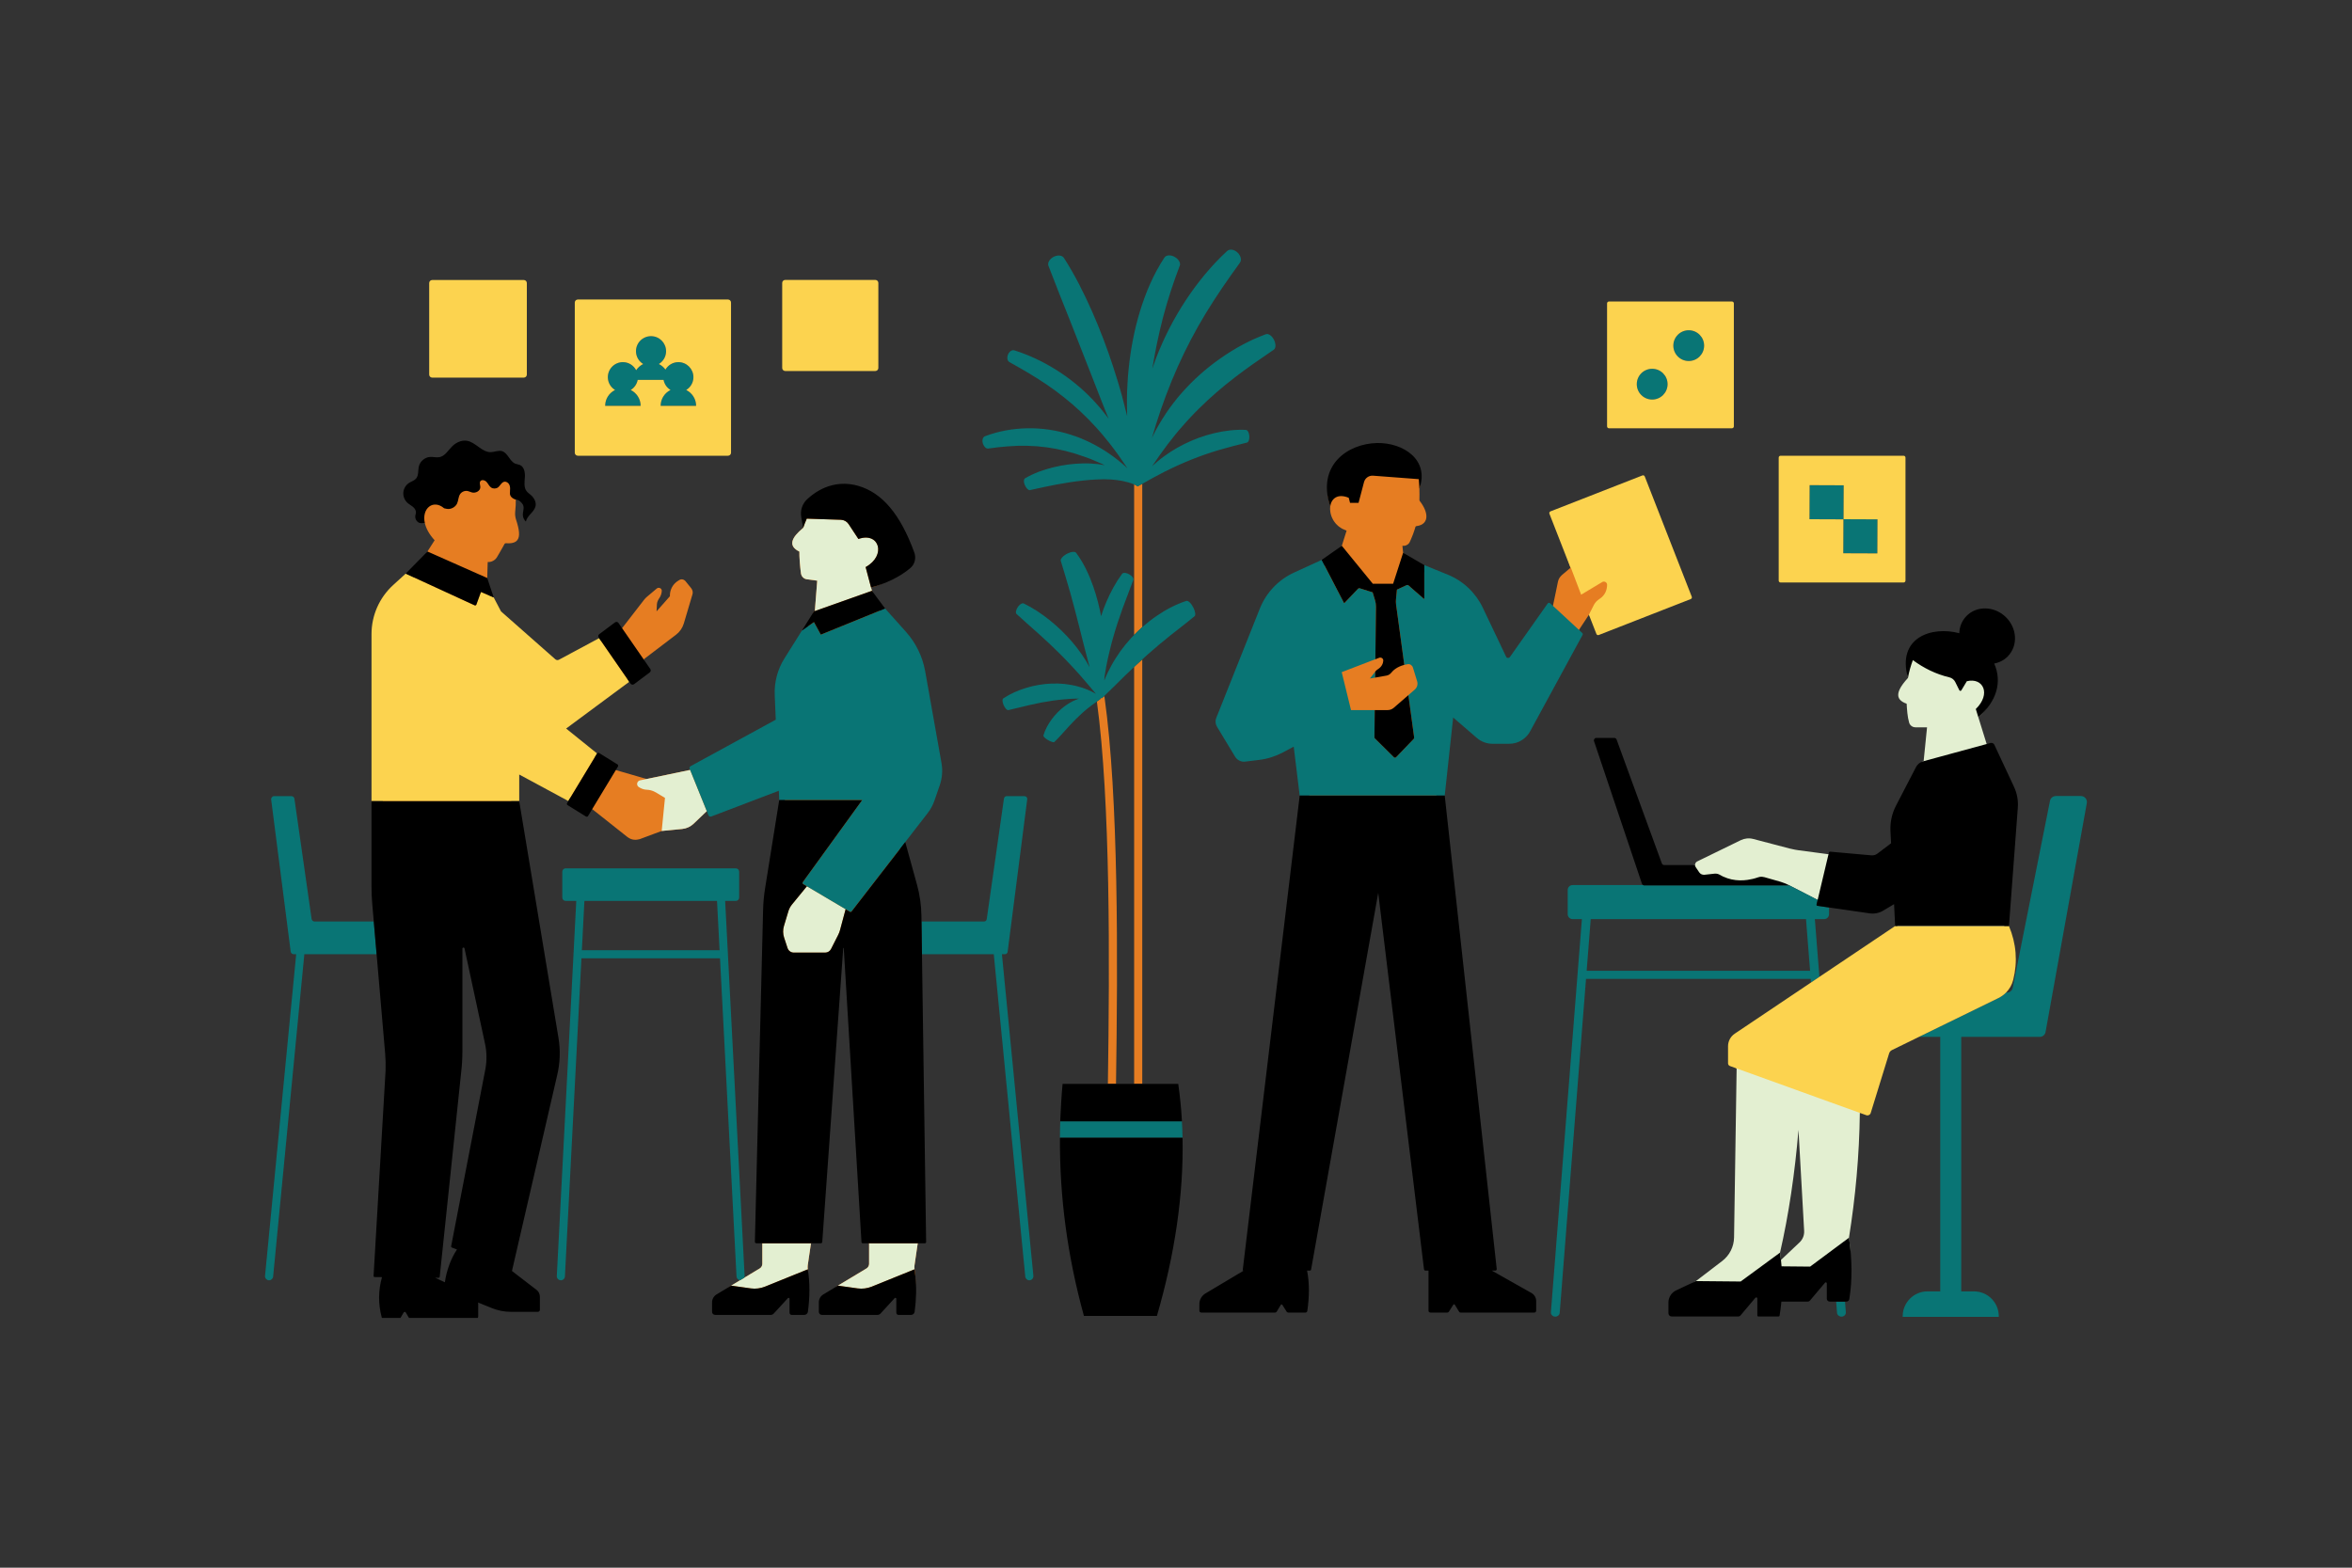
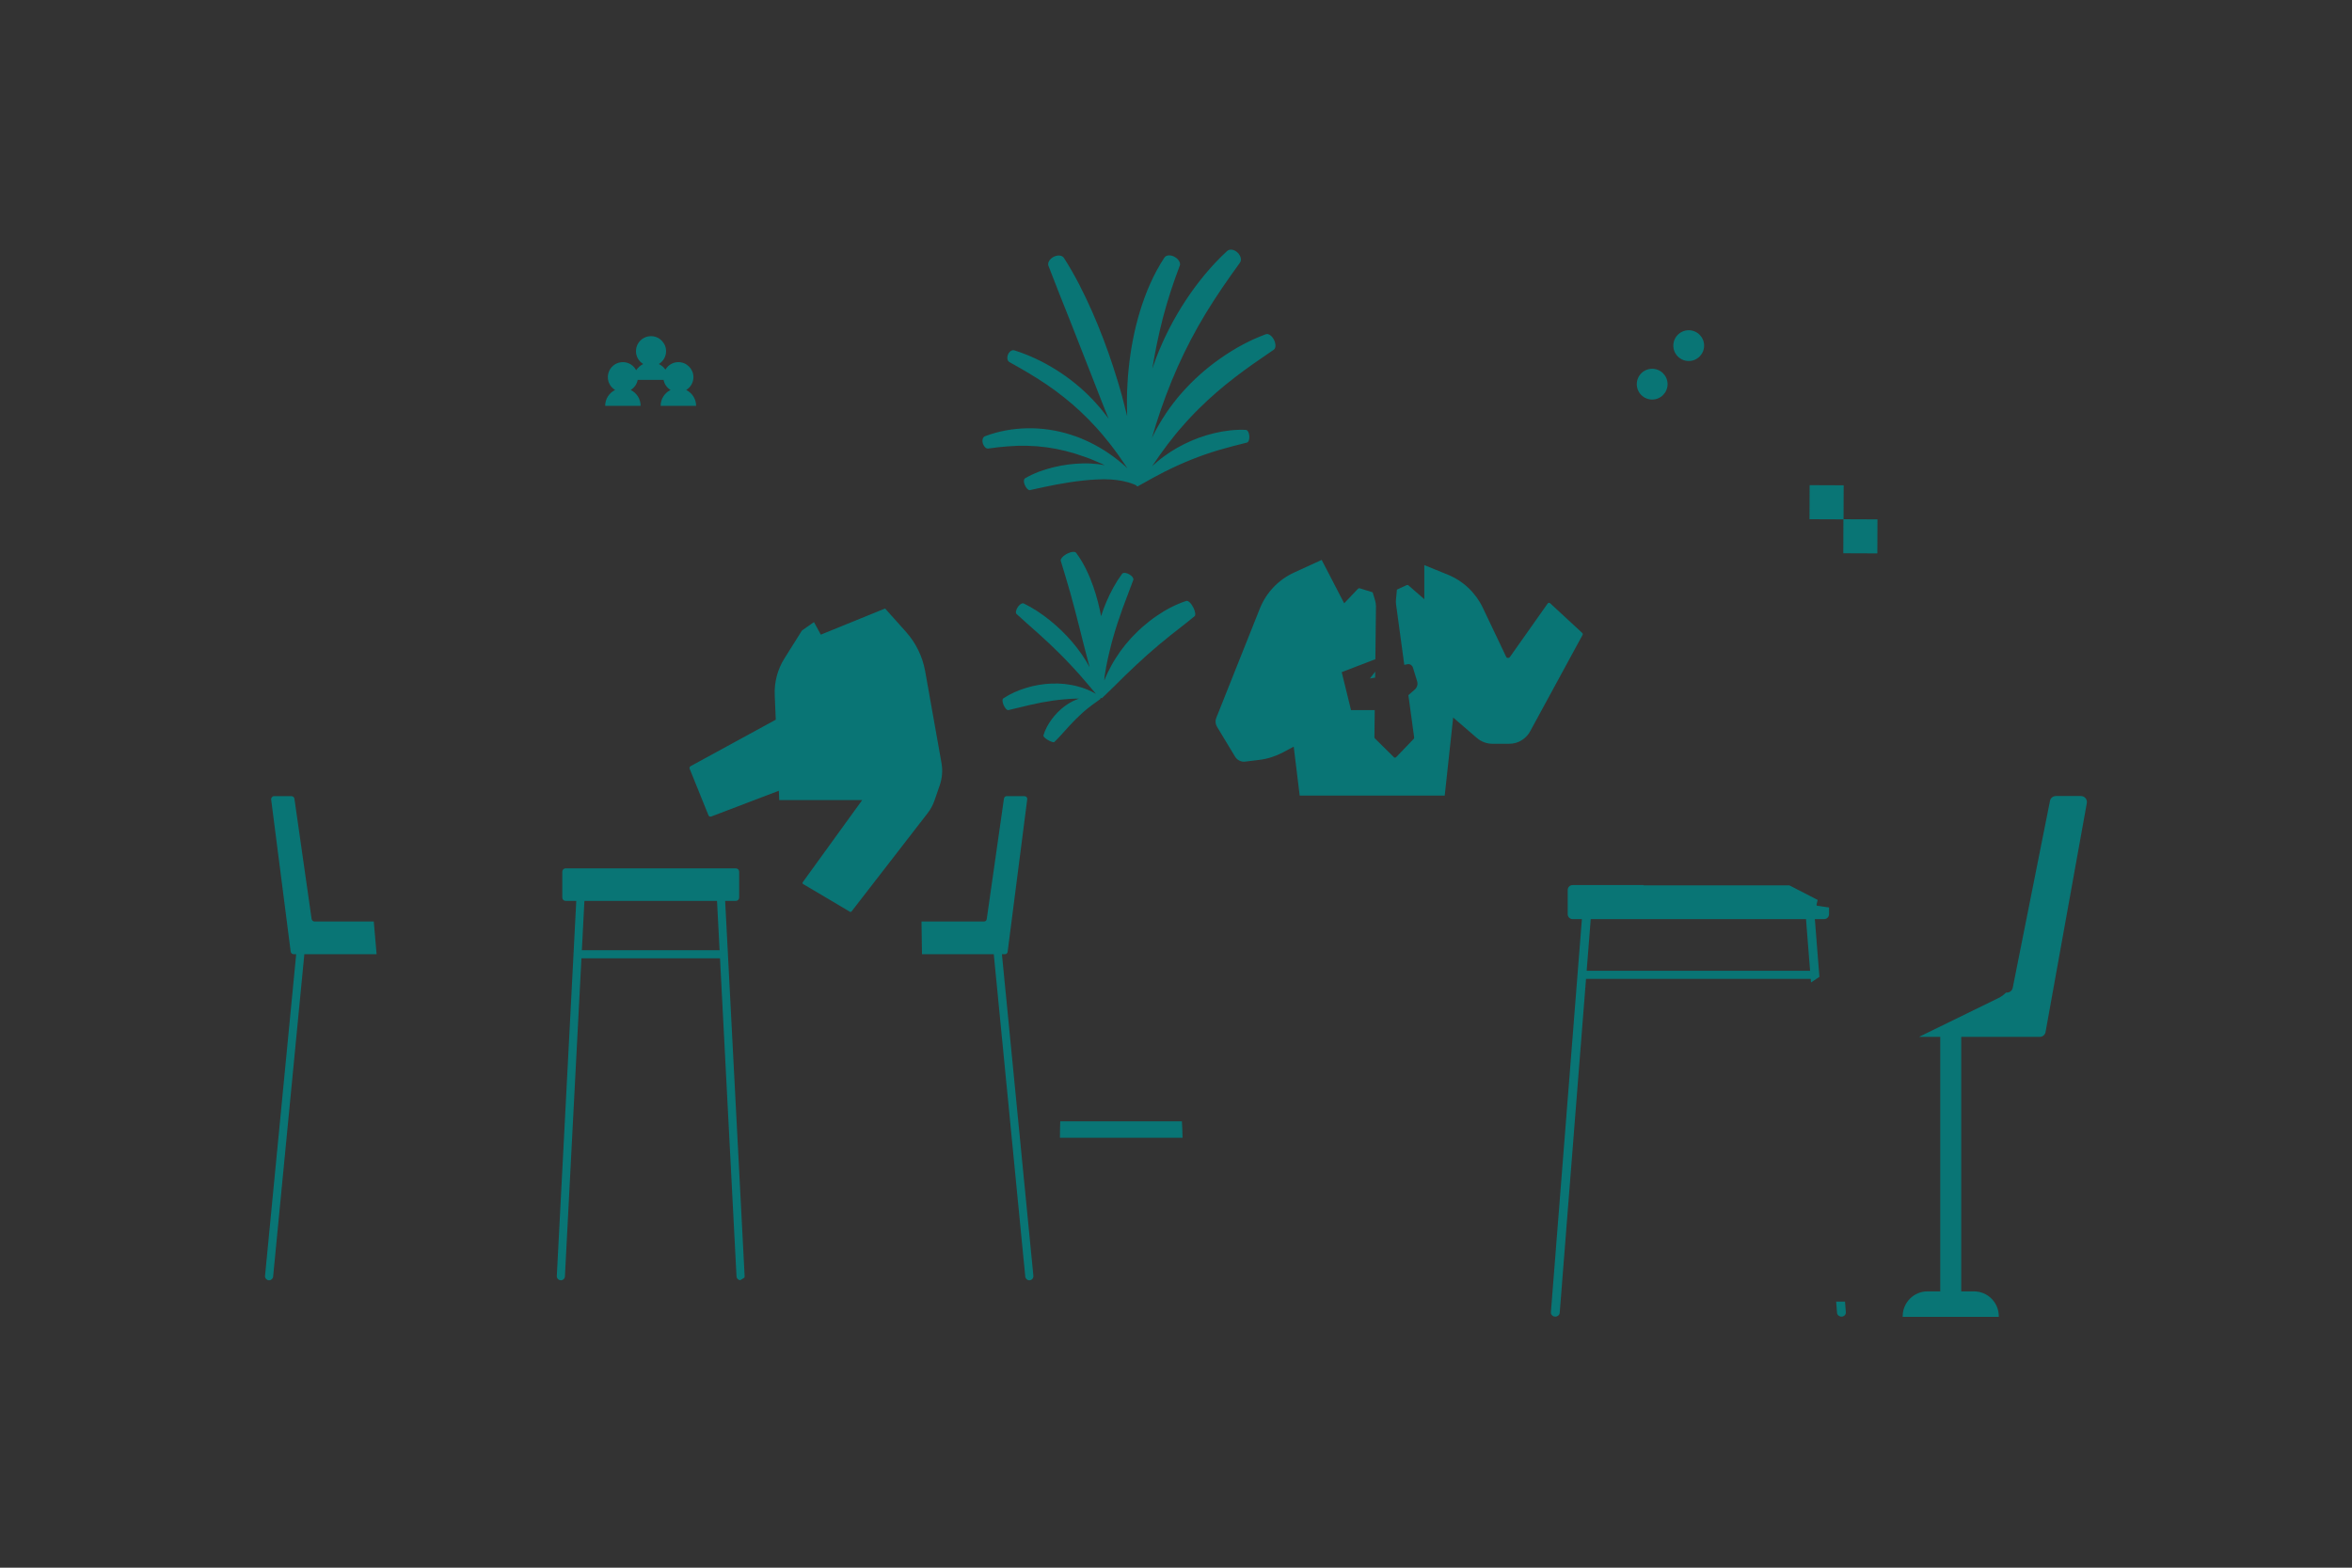
<svg xmlns="http://www.w3.org/2000/svg" width="840" zoomAndPan="magnify" viewBox="0 0 630 420" height="560" preserveAspectRatio="xMidYMid meet" version="1.0">
  <rect x="0" y="0" width="630" height="420" fill="#333333" stroke="none" />
  <defs>
    <clipPath id="31372fad44">
      <path d="M 70.797 66.586 L 559 66.586 L 559 353 L 70.797 353 Z M 70.797 66.586 " clip-rule="nonzero" />
    </clipPath>
    <clipPath id="3828b93c7e">
      <path d="M 99 118 L 541 118 L 541 353.086 L 99 353.086 Z M 99 118 " clip-rule="nonzero" />
    </clipPath>
  </defs>
-   <path fill="#e67d22" d="M 451.27 159.727 L 429.207 168.625 C 428.965 168.723 428.684 168.602 428.586 168.352 L 425.598 164.691 L 425.578 164.738 L 422.934 168.754 L 423.035 169.898 C 423.188 170.027 423.223 170.246 423.125 170.422 L 408.973 193.043 C 407.863 195.09 405.719 196.363 403.391 196.363 L 398.895 196.363 C 397.371 196.363 395.902 195.816 394.746 194.828 L 388.34 189.504 L 384.668 212.414 L 399.344 339.371 C 399.375 339.609 399.191 339.816 398.953 339.816 L 398.039 339.816 L 409.18 346.902 C 409.953 347.336 410.441 348.164 410.441 349.066 L 410.512 350.414 C 410.512 350.695 410.285 350.926 410 350.926 L 391.859 350.109 C 391.664 350.109 391.48 349.992 391.402 349.805 L 389.922 348.172 C 389.836 348.02 389.617 348.02 389.531 348.172 L 387.32 350.352 C 387.23 350.496 387.07 350.594 386.895 350.594 L 383.895 350.863 C 383.613 350.863 383.383 350.637 383.383 350.352 L 383.93 339.758 L 383.121 339.758 C 382.914 339.758 382.742 339.605 382.719 339.398 L 369.207 235.039 L 350.234 339.723 C 350.203 339.887 350.07 339.996 349.91 339.996 L 349.156 339.996 C 349.844 343.457 349.887 346.859 349.355 350.582 C 349.309 350.832 349.102 351.016 348.844 351.016 L 345.426 350.773 C 345.254 350.773 345.09 350.684 344.992 350.531 L 343.324 348.277 C 343.227 348.125 343.008 348.125 342.922 348.277 L 341.461 350.828 C 341.375 350.98 341.211 351.078 341.039 351.078 L 323.043 350.836 C 322.758 350.836 322.543 350.609 322.543 350.336 L 322.543 349.102 C 322.543 347.938 323.152 346.848 324.164 346.25 L 334.832 340.191 L 334.551 340.191 L 350.742 213.199 L 348.031 197.723 L 345.133 199.27 C 343.152 200.316 341 201 338.777 201.273 L 335.043 201.73 C 333.957 201.859 332.898 201.348 332.332 200.414 L 328.367 194.305 C 327.898 193.543 327.832 192.594 328.18 191.777 L 339.816 162.586 C 341.516 158.328 343.195 157.41 347.355 155.492 L 355.113 151.199 L 359.418 146.223 L 360.5 142.785 L 360.691 142.184 L 360.648 142.152 L 360.613 142.129 C 360.531 142.102 360.461 142.059 360.383 142.031 C 360.09 141.922 359.805 141.809 359.547 141.672 C 359.414 141.602 359.301 141.516 359.176 141.438 C 358.984 141.316 358.793 141.199 358.621 141.062 C 358.5 140.969 358.398 140.867 358.289 140.766 C 358.137 140.625 357.984 140.488 357.852 140.34 C 357.754 140.227 357.664 140.113 357.574 139.996 C 357.457 139.84 357.34 139.688 357.238 139.527 C 357.16 139.402 357.09 139.277 357.02 139.148 C 356.934 138.988 356.852 138.828 356.781 138.66 C 356.723 138.527 356.668 138.391 356.621 138.254 C 356.562 138.094 356.516 137.934 356.473 137.773 C 356.438 137.629 356.398 137.484 356.375 137.344 C 356.348 137.191 356.332 137.043 356.316 136.891 C 356.301 136.742 356.281 136.59 356.281 136.441 C 356.277 136.41 356.273 136.379 356.273 136.348 C 356.273 136.16 356.289 135.977 356.309 135.793 C 356.312 135.754 356.309 135.715 356.312 135.676 C 356.312 135.672 356.312 135.672 356.312 135.668 C 353.07 124.602 360.926 120.672 368.793 120.52 C 374.781 120.406 380.457 121.887 380.457 127.59 C 380.457 128.625 380.609 129.73 380.188 130.902 C 380.188 130.906 380.188 130.906 380.188 130.906 C 380.219 131.93 380.23 132.93 380.199 133.898 C 380.195 133.934 380.203 133.973 380.211 134.008 C 380.215 134.031 380.215 134.059 380.223 134.082 C 380.242 134.137 380.27 134.191 380.305 134.238 C 380.617 134.641 380.891 135.043 381.121 135.434 C 381.953 136.852 382.25 138.156 381.965 139.145 C 381.961 139.16 381.953 139.172 381.949 139.188 C 381.754 139.82 381.312 140.316 380.617 140.629 C 380.266 140.785 379.855 140.902 379.367 140.957 C 379.309 140.961 379.254 140.992 379.211 141.031 C 379.18 141.066 379.152 141.102 379.141 141.148 C 378.957 141.793 378.746 142.418 378.523 143.031 C 378.434 143.27 378.34 143.496 378.246 143.73 C 378.035 144.254 377.82 144.781 377.574 145.285 C 377.441 145.555 377.234 145.766 376.992 145.922 C 376.707 146.113 376.367 146.227 376.012 146.227 L 375.648 146.227 L 375.746 147.234 L 375.836 148.094 L 375.836 148.098 L 380.293 152.867 L 387.223 155.84 C 391.352 157.516 394.703 160.684 396.617 164.711 L 402.914 178.246 C 403.109 178.629 403.652 178.66 403.902 178.312 L 414.66 162.555 C 414.812 162.348 415.129 162.316 415.312 162.488 L 415.965 162.309 L 416.715 158.723 L 417.312 155.828 C 417.445 155.199 417.77 154.637 418.234 154.199 C 418.277 154.156 418.316 154.109 418.359 154.07 L 419.977 152.703 L 420.68 152.109 L 416.316 138.582 C 416.219 138.332 416.336 138.051 416.586 137.953 L 439.059 129.426 C 439.309 129.328 439.582 129.449 439.68 129.699 L 451.543 159.105 C 451.641 159.355 451.52 159.641 451.27 159.727 Z M 250.539 203.668 C 250.887 205.672 250.727 207.738 250.062 209.676 L 248.668 213.703 C 248.242 214.934 247.621 216.086 246.828 217.121 L 240.844 225.84 L 242.688 238.609 C 243.426 241.32 243.828 244.105 243.875 246.914 L 247.254 331.738 C 247.254 331.934 247.102 332.098 246.902 332.098 L 245.82 333.098 L 244.961 338.965 C 244.906 339.332 244.906 339.703 244.973 340.062 C 245.57 343.676 245.043 346.336 244.508 350.297 C 244.441 350.766 244.027 351.125 243.562 351.125 L 241.473 351.957 C 241.148 351.957 240.898 351.695 240.898 351.371 L 240.535 347.324 C 240.535 347.098 240.254 346.988 240.09 347.16 L 235.535 351.371 C 235.328 351.598 235.035 351.73 234.727 351.73 L 220.703 351.871 C 220.246 351.871 219.879 351.5 219.879 351.043 L 220.223 349.168 C 220.223 348.297 220.68 347.48 221.43 347.035 L 224.441 344.438 L 232.074 339.844 C 232.52 339.582 232.793 339.094 232.793 338.582 L 232.793 333.098 L 231.66 332.379 C 231.477 332.379 231.324 332.227 231.312 332.039 L 226.508 253.672 C 226.496 253.586 225.598 253.562 225.598 253.648 L 219.527 331.629 C 219.516 331.844 219.332 332.008 219.125 332.008 L 217.227 333.098 L 216.367 338.965 C 216.312 339.332 216.363 339.699 216.379 340.062 C 216.531 344.523 216.258 346.496 215.723 350.457 C 215.66 350.926 215.246 351.285 214.777 351.285 L 212.746 351.727 C 212.422 351.727 212.172 351.465 212.172 351.137 L 212.023 346.66 C 212.023 346.43 211.742 346.324 211.578 346.496 L 206.535 350.746 C 206.328 350.977 206.035 351.105 205.73 351.105 L 192.406 351.285 C 191.949 351.285 191.582 350.914 191.582 350.457 L 191.539 349.035 C 191.539 348.164 191.996 347.348 192.75 346.902 L 195.848 344.438 L 203.477 339.844 C 203.926 339.582 204.195 339.094 204.195 338.582 L 204.195 333.094 L 203.359 332.398 C 203.133 332.398 202.945 332.203 202.957 331.973 L 205.582 243.82 C 205.625 241.895 205.801 239.98 206.105 238.086 L 210.293 214.645 L 209.457 209.855 L 191.16 217.648 C 190.879 217.758 190.562 217.613 190.441 217.332 L 189.316 217.312 L 185.789 220.688 C 184.953 221.48 183.887 221.969 182.742 222.09 L 177.238 222.621 L 177.238 222.625 L 172.797 224.277 L 171.398 224.801 C 171.266 224.848 171.129 224.859 170.992 224.891 C 170.004 225.125 168.969 224.926 168.156 224.305 C 168.125 224.281 168.09 224.27 168.059 224.246 L 164.625 221.523 L 158.629 216.77 L 157.09 217.336 C 156.973 217.52 156.723 217.574 156.535 217.465 L 152.977 215.004 C 152.793 214.887 152.738 214.645 152.848 214.461 L 153.184 213.906 L 138.117 204.488 L 136.914 214.449 L 148.098 278.969 C 148.664 282.344 148.535 285.793 147.73 289.113 L 135.906 341.141 L 142.812 346.145 C 143.391 346.578 143.715 347.254 143.715 347.973 L 143.785 349.945 C 143.785 350.25 143.547 350.5 143.242 350.5 L 136.09 350.5 C 134.293 350.5 132.742 349.598 131.086 348.926 L 127.379 347.812 C 127.391 347.91 127.422 348.008 127.422 348.105 L 127.148 351.52 C 127.148 351.934 126.812 352.27 126.398 352.27 L 110.57 352.66 C 110.352 352.66 110.156 352.551 110.047 352.355 L 108.891 350.688 C 108.77 350.469 108.465 350.469 108.344 350.688 L 107.441 352.199 C 107.332 352.395 107.137 352.504 106.918 352.504 L 103.277 352.535 C 103.004 352.535 102.754 352.348 102.68 352.078 C 101.699 348.461 102.824 344.695 103.836 341.094 L 101.879 341.059 C 101.703 341.059 101.574 340.918 101.582 340.746 L 108.641 286.367 C 108.695 284.82 108.652 283.266 108.523 281.719 L 102.84 240.836 C 102.711 239.379 102.656 237.91 102.656 236.449 L 102.289 169.531 C 102.289 164.523 103.965 160.844 107.676 157.469 L 111.016 154.422 L 114.492 147.754 L 114.496 147.754 L 114.949 147.039 L 116.418 144.742 C 114.906 143.098 114.098 141.504 113.789 140.105 C 113.141 140.125 112.859 139.355 112.262 138.93 C 111.719 138.559 111.785 138.133 111.883 137.492 C 111.93 137.195 112.016 136.773 112.035 136.465 C 112.059 135.867 111.707 135.293 111.238 134.914 C 110.773 134.531 110.227 134.25 109.781 133.836 C 109.008 133.137 109.172 132.695 109.27 131.66 C 109.367 130.629 109.965 129.66 110.848 129.102 C 111.457 128.734 112.363 129.242 112.832 128.695 C 113.594 127.824 113.32 126.488 113.605 125.367 C 113.953 124.027 114.531 123.867 115.902 123.77 C 116.762 123.715 117.645 123.996 118.48 123.812 C 119.898 123.508 120.004 122.145 121.016 121.102 C 122.07 120.012 123.594 119.25 125.098 119.512 C 127.449 119.914 128.77 122.156 131.156 122.125 C 132.168 122.102 133.168 121.582 134.148 121.852 C 135.77 122.301 136.27 124.355 137.848 124.945 C 138.238 125.086 138.664 125.117 139.035 125.281 C 140.207 125.781 139.926 126.719 139.824 127.992 C 139.738 129.266 139.871 130.941 140.656 131.953 C 140.961 132.348 141.387 132.617 141.766 132.945 C 142.668 133.719 143.391 134.5 143.051 135.641 C 142.582 137.219 141.121 137.711 140.73 139.367 C 140.293 139.062 140.484 138.543 140.398 138.02 C 140.211 136.977 140.871 135.934 140.348 134.957 C 140.273 134.812 140.172 134.684 140.074 134.562 C 139.922 134.398 139.848 134.246 139.695 134.094 C 139.555 133.953 139.293 133.855 139.105 133.781 C 138.891 133.691 138.375 133.898 138.156 133.844 C 138.168 134.867 138.137 135.879 138.016 136.859 C 138.004 136.949 138 137.043 137.992 137.133 C 137.945 137.77 137.992 138.414 138.172 139.023 C 138.188 139.07 138.195 139.121 138.211 139.168 C 138.316 139.48 138.41 139.781 138.496 140.07 C 139.277 142.703 139.242 144.332 138.176 145.078 C 137.598 145.48 136.723 145.633 135.5 145.535 C 135.371 145.523 135.242 145.586 135.164 145.699 C 135.16 145.707 135.148 145.711 135.145 145.719 C 135.039 145.914 134.918 146.137 134.797 146.355 C 134.504 146.879 134.188 147.441 133.867 147.992 C 133.602 148.449 133.34 148.898 133.105 149.293 C 132.949 149.562 132.734 149.781 132.5 149.973 C 131.98 150.395 131.324 150.629 130.637 150.574 L 130.574 152.555 L 130.508 154.852 L 130.504 154.852 L 130.902 160.898 L 132.859 164.641 L 148.688 177.793 C 148.961 178.035 149.352 178.086 149.668 177.914 L 161.562 171.402 L 161.453 171.238 C 161.258 170.945 161.324 170.543 161.605 170.336 L 164.645 167.668 C 164.941 167.438 165.375 167.516 165.594 167.82 L 166.633 168.297 L 169.02 165.211 L 172.52 160.688 C 172.52 160.688 172.52 160.688 172.523 160.688 C 172.75 160.395 173.008 160.113 173.301 159.875 C 173.305 159.871 173.305 159.871 173.305 159.871 L 175.914 157.672 C 176.438 157.23 177.281 157.59 177.262 158.277 C 177.242 158.961 177.02 159.715 176.422 160.52 C 176.34 160.629 176.297 160.754 176.238 160.871 C 176.086 161.18 175.977 161.508 175.961 161.852 L 175.863 163.789 L 179.438 159.738 C 179.414 158.988 179.555 158.359 179.773 157.812 C 180.016 157.203 180.359 156.699 180.746 156.309 C 181.184 155.871 181.656 155.555 182.059 155.34 C 182.484 155.109 182.988 155.184 183.363 155.469 C 183.438 155.527 183.516 155.582 183.582 155.66 L 184.672 157.004 L 185.16 157.609 C 185.207 157.664 185.234 157.727 185.27 157.781 C 185.543 158.207 185.629 158.73 185.484 159.219 L 183.176 167.004 L 183.168 167.031 C 183.16 167.051 183.152 167.062 183.148 167.082 C 182.973 167.66 182.711 168.207 182.367 168.703 C 182.227 168.906 182.066 169.094 181.898 169.281 C 181.859 169.324 181.828 169.375 181.785 169.418 C 181.773 169.434 181.758 169.441 181.742 169.457 C 181.539 169.664 181.324 169.859 181.094 170.039 L 172.406 176.648 L 172.402 176.645 L 173.199 179.086 C 173.406 179.379 173.34 179.781 173.059 180 L 169.836 182.367 C 169.531 182.594 169.105 182.527 168.891 182.215 L 168.551 181.734 L 150.23 194.848 L 159.359 202.91 C 159.477 202.727 159.727 202.672 159.914 202.793 L 164.297 204.93 C 164.484 205.047 164.547 205.285 164.43 205.484 L 164.957 206.312 L 171.16 208.109 L 173.219 208.703 L 174.371 208.461 L 184.855 206.273 L 185.68 206.27 C 185.57 206 185.68 205.703 185.93 205.562 L 209.133 192.969 L 208.852 186.371 C 208.699 182.91 209.551 180.309 211.391 177.371 L 215.836 169.445 L 218.02 163.801 L 218.262 163.715 L 218.902 155.57 L 216.125 155.199 C 215.301 155.094 214.656 154.438 214.547 153.621 C 214.277 151.695 214.09 149.312 214.125 147.777 C 211 146.266 211.969 144.031 215.137 141.441 L 215.43 138.953 C 215.113 137.199 215.691 135.383 216.996 134.176 C 221.121 130.355 224.41 130.145 229.113 131.48 C 235.516 133.301 239.871 137.629 243.617 147.918 C 244.137 149.375 243.77 151.031 242.594 152.043 C 239.762 154.469 236.992 156.484 233.312 157.379 L 233.555 158.281 L 235.785 164.156 L 241.379 170.406 C 244.035 173.375 245.82 177.043 246.516 180.973 Z M 132.098 279.402 L 124.961 252.84 C 124.895 252.504 123.434 252.898 123.434 253.234 L 120.98 281.48 C 120.98 283.395 120.875 285.312 120.645 287.207 L 116.715 340.629 C 116.691 340.781 116.562 340.891 116.41 340.891 L 115.145 342.16 L 120.152 344.707 C 120.543 341.715 123.109 336.875 124.723 334.559 L 122.281 333.492 C 122.164 333.449 122.098 333.328 122.117 333.199 L 132.227 286.062 C 132.609 283.855 132.566 281.59 132.098 279.402 Z M 303.785 178.68 L 303.785 290.391 L 305.961 290.391 L 305.961 176.672 C 305.414 177.172 304.863 177.66 304.324 178.172 C 304.137 178.336 303.965 178.512 303.785 178.68 Z M 304.43 130.148 C 304.395 130.109 304.379 130.066 304.359 130.027 C 304.168 129.941 303.977 129.852 303.785 129.773 L 303.785 170.109 C 304.484 169.387 305.207 168.688 305.961 168.02 L 305.961 129.617 C 305.551 129.848 305.152 130.066 304.738 130.301 C 304.668 130.336 304.531 130.27 304.43 130.148 Z M 295.746 186.496 C 295.555 186.676 295.371 186.855 295.176 187.035 C 295.121 187.086 294.949 187.047 294.781 186.953 C 294.777 186.953 294.777 186.957 294.773 186.957 C 294.773 186.969 294.781 186.977 294.781 186.992 C 294.801 187.125 294.793 187.23 294.766 187.25 C 294.43 187.492 294.125 187.711 293.809 187.941 C 297.453 214.715 297.242 257.391 296.754 290.391 L 298.93 290.391 C 299.426 256.984 299.637 213.668 295.855 186.805 C 295.836 186.691 295.793 186.594 295.746 186.496 Z M 295.746 186.496 " fill-opacity="1" fill-rule="nonzero" />
-   <path fill="#e3efd1" d="M 537.832 210.363 L 533.883 200.297 C 533.707 199.906 532.141 199.328 532.141 199.328 L 529.91 192.145 C 534.797 187.965 534.93 181.812 532.75 176.848 C 534.133 176.598 535.43 175.934 536.441 174.879 C 539.172 172.016 539.238 169.262 536.148 166.301 C 533.066 163.348 530.312 163.129 527.582 165.992 C 526.371 167.242 525.629 169.023 525.574 170.699 C 518.172 168.707 509.449 170.93 511.059 181.621 C 511.059 181.625 511.059 181.629 511.059 181.629 C 510.809 181.898 510.586 182.16 510.375 182.41 C 510.309 182.492 510.246 182.566 510.184 182.645 C 510.043 182.816 509.91 182.988 509.785 183.152 C 509.727 183.234 509.668 183.316 509.609 183.395 C 509.496 183.559 509.391 183.719 509.289 183.875 C 509.25 183.941 509.203 184.008 509.164 184.07 C 508.922 184.484 508.734 184.867 508.617 185.223 C 508.598 185.281 508.586 185.336 508.57 185.395 C 508.539 185.504 508.512 185.613 508.492 185.715 C 508.48 185.773 508.477 185.832 508.473 185.891 C 508.461 185.988 508.449 186.082 508.453 186.176 C 508.453 186.227 508.457 186.281 508.461 186.332 C 508.469 186.426 508.48 186.516 508.496 186.602 C 508.508 186.648 508.52 186.691 508.535 186.738 C 508.562 186.828 508.594 186.914 508.633 186.996 C 508.648 187.035 508.668 187.07 508.688 187.109 C 508.738 187.195 508.793 187.281 508.859 187.367 C 508.879 187.395 508.898 187.422 508.922 187.445 C 509 187.539 509.086 187.625 509.184 187.707 C 509.203 187.723 509.219 187.738 509.234 187.754 C 509.477 187.953 509.77 188.133 510.113 188.293 C 510.121 188.293 510.125 188.297 510.129 188.297 C 510.309 188.379 510.5 188.461 510.711 188.531 C 510.797 189.98 510.906 192.004 511.375 193.605 C 511.602 194.355 512.289 194.855 513.062 194.855 L 516.172 194.855 L 515.754 199.012 L 515.258 203.922 L 515.129 203.957 C 515.109 203.961 515.094 203.977 515.074 203.984 C 514.328 204.258 514.477 205.453 514.098 206.195 L 508.719 216.559 C 507.641 218.637 507.121 220.609 507.242 222.961 L 507.406 226.258 L 502.602 229.906 C 502.145 230.258 501.566 230.418 501 230.363 L 490.453 228.43 C 490.32 228.418 490.203 228.504 490.168 228.637 L 489.777 228.859 L 489.781 228.859 L 481.645 227.777 C 481.363 227.742 481.086 227.691 480.809 227.641 C 480.805 227.641 480.801 227.641 480.801 227.641 C 480.332 227.555 479.867 227.461 479.402 227.336 L 469.617 224.77 C 468.496 224.473 467.32 224.594 466.277 225.094 L 454.586 230.797 C 454.492 230.844 454.414 230.902 454.344 230.969 C 454.273 231.039 454.215 231.113 454.168 231.195 C 454.168 231.195 454.168 231.199 454.168 231.199 C 454.074 231.363 454.031 231.551 454.031 231.742 C 454.031 231.746 454.031 231.75 454.031 231.75 C 454.031 231.754 454.031 231.754 454.031 231.758 L 444.754 233.07 C 444.484 233.07 444.234 232.895 444.137 232.637 L 432.035 198.879 C 431.938 198.625 431.695 198.453 431.426 198.453 L 428.578 198.012 C 428.133 198.012 427.816 198.449 427.957 198.875 L 441.066 235.574 C 441.152 235.844 441.402 236.02 441.684 236.02 L 479.289 237.199 L 479.297 237.199 L 485.914 240.602 L 486.871 241.094 L 486.895 241.988 C 486.852 242.141 486.961 242.293 487.113 242.316 L 500.668 244.297 C 501.898 244.469 503.16 244.23 504.238 243.59 L 507.953 241.609 L 508.223 248.141 L 465.742 277.848 C 464.621 278.598 463.957 279.859 463.957 281.211 L 463.477 284.398 C 463.477 284.727 463.684 285.031 463.988 285.137 L 465.168 286.246 L 464.48 331.539 C 464.438 334.012 463.273 336.328 461.312 337.832 L 454.273 343.215 L 454.27 343.219 L 449.672 346.109 C 448.422 346.695 447.617 347.961 447.617 349.352 L 447.824 351.078 C 447.824 351.555 448.215 351.938 448.684 351.938 L 465.102 351.359 C 465.34 351.359 465.566 351.262 465.719 351.078 L 471.16 346.176 C 471.344 345.973 471.684 346.09 471.684 346.375 L 472.062 351.461 C 472.062 351.602 472.184 351.723 472.324 351.723 L 475.949 351.875 C 476.078 351.875 476.199 351.789 476.219 351.656 C 476.426 350.414 476.672 349.156 476.793 347.891 L 483.406 347.184 C 483.633 347.184 483.863 347.074 484.004 346.902 L 489.41 342.246 C 489.574 342.051 489.891 342.172 489.891 342.422 L 490.285 346.902 C 490.285 347.336 490.645 347.695 491.082 347.695 L 493.793 347.699 C 494.188 347.699 494.523 347.414 494.578 347.035 C 495.406 341.855 496.113 337.406 495.266 331.598 C 495.266 331.598 495.266 331.594 495.262 331.594 C 496.996 320.719 498.027 309.605 498.172 298.156 L 498.176 298.152 L 499.73 297.887 C 500.223 298.062 500.766 297.801 500.918 297.301 L 504.594 280.273 C 504.715 279.883 505 279.555 505.367 279.383 L 533.668 266.969 C 535.629 266.012 537.109 264.234 537.641 262.113 C 538.871 257.184 538.809 253.023 536.848 248.32 L 538.855 215.926 C 539 214.008 538.648 212.105 537.832 210.363 Z M 476.793 335.59 C 479.098 325.598 480.797 314.133 481.734 302.703 L 483.254 329.77 C 483.316 330.926 482.867 332.055 482.027 332.852 L 480.41 334.375 L 477.043 337.559 C 476.977 336.906 476.891 336.254 476.793 335.59 Z M 216.363 338.965 C 216.309 339.332 216.309 339.703 216.375 340.062 L 204.891 344.711 C 203.695 345.188 202.398 345.352 201.125 345.18 L 195.848 344.438 L 198.27 342.98 L 199.367 342.316 L 203.477 339.844 C 203.922 339.582 204.195 339.094 204.195 338.582 L 204.195 333.094 L 217.223 333.094 Z M 244.961 338.965 C 244.906 339.332 244.906 339.703 244.973 340.062 L 233.488 344.711 C 232.293 345.188 230.996 345.352 229.723 345.18 L 224.441 344.438 L 232.074 339.844 C 232.52 339.582 232.793 339.094 232.793 338.582 L 232.793 333.094 L 245.82 333.094 Z M 215.137 141.441 C 215.375 140.699 215.719 139.82 216.102 138.953 L 225.25 139.258 C 226.078 139.285 226.84 139.715 227.297 140.406 L 229.93 144.406 C 235.5 142.414 237.516 148.797 231.863 151.926 L 233.312 157.379 L 233.316 157.379 L 233.555 158.285 L 218.262 163.711 L 218.258 163.715 L 218.898 155.57 L 216.125 155.199 C 215.301 155.09 214.66 154.441 214.547 153.621 C 214.5 153.297 214.461 152.953 214.418 152.609 C 214.277 151.363 214.172 150.035 214.133 148.91 C 214.121 148.5 214.113 148.117 214.121 147.777 C 210.996 146.266 211.969 144.035 215.137 141.441 Z M 224.516 250.465 L 222.602 254.242 C 222.301 254.84 221.688 255.215 221.02 255.215 L 212.637 255.215 C 211.867 255.215 211.188 254.723 210.949 253.996 L 210.027 251.195 C 209.695 250.184 209.68 249.094 209.988 248.074 L 211.176 244.129 C 211.375 243.48 211.695 242.871 212.125 242.344 L 216.133 237.441 L 226.508 243.586 L 225.004 249.191 C 224.887 249.633 224.723 250.059 224.516 250.465 Z M 184.855 206.273 L 189.316 217.309 L 185.789 220.684 C 184.957 221.48 183.883 221.973 182.738 222.086 L 179.562 222.398 L 177.238 222.625 L 177.238 222.621 L 178.121 213.762 L 175.73 212.324 C 175.523 212.199 175.309 212.094 175.086 211.996 C 174.508 211.75 173.887 211.602 173.25 211.582 C 172.418 211.559 171.688 211.242 171.102 210.859 C 170.359 210.375 170.59 209.234 171.457 209.059 L 173.215 208.699 L 173.484 208.645 L 174.371 208.465 L 174.371 208.461 L 184.852 206.27 Z M 184.855 206.273 " fill-opacity="1" fill-rule="nonzero" />
  <g clip-path="url(#31372fad44)">
    <path fill="#097575" d="M 263.293 118.891 C 262.988 117.996 263.227 117.094 263.828 116.871 C 267.406 115.516 271.273 114.809 275.164 114.742 C 279.055 114.668 282.969 115.25 286.668 116.418 C 288.52 116.992 290.316 117.719 292.043 118.566 C 293.762 119.434 295.43 120.371 296.996 121.461 C 298.77 122.664 300.434 124.008 301.992 125.453 C 300.453 123.141 298.875 120.898 297.195 118.758 L 295.352 116.496 C 294.727 115.75 294.066 115.039 293.426 114.316 C 292.773 113.602 292.09 112.918 291.434 112.215 C 290.754 111.527 290.043 110.879 289.359 110.203 C 286.551 107.574 283.535 105.188 280.348 103.016 C 277.16 100.844 273.805 98.906 270.367 97 C 269.797 96.68 269.652 95.727 270.051 94.875 C 270.414 94.098 271.121 93.68 271.703 93.867 C 275.629 95.094 279.395 96.883 282.914 99.094 C 286.434 101.297 289.699 103.941 292.578 106.949 C 293.281 107.719 293.996 108.473 294.668 109.266 C 295.316 110.078 295.984 110.875 296.605 111.703 C 296.719 111.875 296.84 112.039 296.957 112.207 C 296.371 110.746 295.789 109.285 295.203 107.824 L 292.332 100.473 C 290.418 95.586 288.5 90.707 286.586 85.824 C 284.656 80.953 282.688 76.113 280.824 71.188 C 280.516 70.367 281.211 69.266 282.383 68.734 C 283.449 68.25 284.547 68.418 284.973 69.09 C 287.887 73.633 290.312 78.445 292.48 83.355 C 294.652 88.262 296.547 93.281 298.207 98.367 C 299.047 100.91 299.812 103.473 300.531 106.047 C 301.008 107.871 301.48 109.688 301.926 111.516 C 301.875 109.902 301.859 108.289 301.863 106.668 C 301.863 105.367 301.938 104.066 302.008 102.762 C 302.062 101.461 302.18 100.16 302.312 98.859 C 302.836 93.656 303.805 88.469 305.344 83.422 C 306.879 78.379 308.969 73.449 311.895 69.012 C 312.379 68.266 313.656 68.219 314.754 68.891 C 315.754 69.508 316.277 70.473 316.02 71.152 C 314.258 75.762 312.738 80.41 311.492 85.164 C 310.332 89.633 309.41 94.18 308.652 98.781 C 308.984 97.828 309.328 96.879 309.668 95.93 C 311.742 90.531 314.402 85.34 317.582 80.504 C 320.762 75.672 324.449 71.176 328.668 67.266 C 329.371 66.605 330.664 66.82 331.566 67.738 C 332.387 68.574 332.617 69.688 332.145 70.348 C 328.918 74.816 325.801 79.277 322.988 83.918 C 320.172 88.559 317.648 93.359 315.438 98.316 L 313.832 102.066 L 312.344 105.871 C 311.871 107.152 311.395 108.434 310.945 109.727 L 309.66 113.641 C 309.273 114.875 308.906 116.117 308.543 117.363 C 308.652 117.141 308.754 116.918 308.863 116.695 C 309.863 114.617 311.066 112.645 312.336 110.707 C 312.988 109.75 313.645 108.793 314.375 107.895 C 315.082 106.977 315.801 106.062 316.586 105.211 C 319.652 101.727 323.152 98.629 326.938 95.988 C 330.715 93.336 334.773 91.121 339.07 89.547 C 339.785 89.273 340.785 90.008 341.312 91.18 C 341.793 92.25 341.734 93.305 341.207 93.676 C 337.613 96.137 334.074 98.547 330.711 101.148 C 327.344 103.742 324.141 106.5 321.141 109.48 C 320.371 110.207 319.652 110.984 318.926 111.754 C 318.184 112.512 317.492 113.316 316.793 114.117 C 315.352 115.684 314.059 117.383 312.734 119.078 C 311.309 120.953 309.945 122.902 308.605 124.898 C 309.07 124.465 309.547 124.039 310.039 123.629 C 311.125 122.711 312.289 121.902 313.465 121.094 C 314.668 120.332 315.902 119.617 317.184 118.98 C 319.738 117.707 322.441 116.719 325.223 116.055 C 328 115.391 330.863 115.035 333.715 115.172 C 334.195 115.191 334.609 115.973 334.648 116.914 C 334.684 117.773 334.418 118.465 334.039 118.562 C 331.457 119.219 328.93 119.84 326.434 120.582 C 323.941 121.328 321.484 122.18 319.062 123.152 C 317.855 123.641 316.652 124.156 315.457 124.699 C 314.246 125.219 313.082 125.832 311.883 126.406 C 309.914 127.406 307.957 128.496 305.961 129.617 C 305.551 129.848 305.152 130.066 304.738 130.301 C 304.668 130.336 304.531 130.27 304.43 130.148 C 304.395 130.109 304.379 130.066 304.359 130.027 C 304.168 129.941 303.977 129.852 303.785 129.773 C 301.715 128.93 299.629 128.602 297.52 128.457 C 296.91 128.453 296.312 128.43 295.723 128.398 L 293.918 128.449 C 292.711 128.508 291.508 128.582 290.301 128.719 C 287.887 128.977 285.469 129.352 283.055 129.797 C 280.645 130.25 278.23 130.777 275.852 131.312 C 275.461 131.402 274.844 130.77 274.484 129.902 C 274.156 129.109 274.191 128.379 274.543 128.168 C 276.914 126.754 279.453 125.871 282.051 125.219 C 284.648 124.578 287.324 124.207 290.031 124.152 C 291.379 124.109 292.746 124.199 294.102 124.336 L 295.922 124.633 C 295.734 124.543 295.543 124.445 295.352 124.359 C 293.719 123.633 292.102 122.91 290.43 122.352 C 288.781 121.746 287.105 121.238 285.418 120.82 C 282.047 119.973 278.617 119.508 275.156 119.43 C 271.691 119.348 268.215 119.668 264.688 120.172 C 264.164 120.238 263.566 119.707 263.293 118.891 Z M 317.773 160.992 C 314.902 161.918 312.23 163.348 309.75 165.055 C 308.426 165.961 307.164 166.957 305.961 168.02 C 305.207 168.688 304.484 169.387 303.785 170.109 C 303.5 170.402 303.211 170.684 302.941 170.984 C 301.922 172.098 300.977 173.273 300.09 174.484 C 299.246 175.734 298.398 176.969 297.691 178.297 C 296.969 179.602 296.324 180.953 295.781 182.344 C 295.816 181.957 295.852 181.57 295.879 181.18 C 296.02 180.305 296.156 179.426 296.316 178.562 C 296.594 177.23 296.828 175.898 297.18 174.59 C 297.48 173.277 297.82 171.977 298.195 170.684 C 298.93 168.098 299.773 165.547 300.691 163.004 C 301.648 160.461 302.602 157.918 303.57 155.348 C 303.707 154.965 303.285 154.348 302.551 153.906 C 301.742 153.418 300.859 153.336 300.57 153.723 C 298.848 156.051 297.469 158.613 296.332 161.285 C 295.805 162.523 295.344 163.789 294.934 165.074 C 294.434 162.422 293.766 159.793 292.867 157.215 C 291.758 154.031 290.312 150.902 288.266 148.121 C 287.961 147.707 286.977 147.766 285.93 148.293 C 284.785 148.871 283.98 149.746 284.129 150.242 C 285.027 153.219 285.934 156.145 286.77 159.133 C 287.598 162.121 288.379 165.145 289.152 168.199 L 290.309 172.805 C 290.711 174.355 291.113 175.895 291.523 177.449 C 291.637 177.883 291.754 178.316 291.871 178.746 C 291.242 177.574 290.52 176.461 289.785 175.348 C 288.984 174.199 288.129 173.086 287.223 172.02 C 285.402 169.887 283.383 167.934 281.211 166.184 C 279.035 164.438 276.711 162.887 274.203 161.668 C 273.832 161.488 273.188 161.848 272.688 162.547 C 272.141 163.309 271.957 164.18 272.281 164.484 C 274.238 166.309 276.234 168.012 278.176 169.758 C 280.117 171.508 282.016 173.285 283.855 175.121 C 284.777 176.043 285.688 176.973 286.578 177.93 C 287.5 178.859 288.348 179.855 289.238 180.828 C 290.68 182.461 292.094 184.156 293.543 185.879 C 291.996 184.977 290.312 184.312 288.562 183.863 C 287.453 183.555 286.309 183.391 285.164 183.242 C 284.016 183.125 282.855 183.086 281.699 183.133 C 279.391 183.219 277.098 183.613 274.906 184.277 C 272.715 184.938 270.613 185.855 268.727 187.121 C 268.445 187.305 268.461 188.016 268.789 188.809 C 269.148 189.676 269.727 190.324 270.07 190.25 C 272.148 189.793 274.133 189.254 276.121 188.805 C 278.105 188.355 280.086 187.973 282.082 187.695 C 283.082 187.551 284.086 187.438 285.098 187.359 C 286.113 187.234 287.133 187.223 288.168 187.172 C 288.453 187.16 288.746 187.168 289.031 187.164 C 288.453 187.367 287.891 187.602 287.332 187.859 C 286.582 188.246 285.859 188.691 285.188 189.195 C 283.84 190.195 282.668 191.402 281.699 192.723 C 280.727 194.039 279.941 195.473 279.484 197.039 C 279.414 197.27 279.887 197.77 280.617 198.215 C 281.422 198.703 282.223 198.961 282.406 198.793 C 283.492 197.762 284.414 196.691 285.348 195.664 C 286.277 194.633 287.195 193.637 288.148 192.684 C 288.625 192.203 289.113 191.734 289.617 191.281 C 290.102 190.793 290.645 190.387 291.176 189.922 C 291.988 189.266 292.871 188.613 293.809 187.941 C 294.125 187.711 294.43 187.492 294.766 187.25 C 294.793 187.23 294.801 187.125 294.781 186.992 C 294.781 186.977 294.773 186.969 294.773 186.957 C 294.777 186.957 294.777 186.953 294.781 186.953 C 294.949 187.047 295.121 187.086 295.176 187.035 C 295.371 186.855 295.555 186.676 295.746 186.496 C 297.699 184.645 299.512 182.805 301.324 181.027 C 302.164 180.246 302.961 179.445 303.785 178.68 C 303.965 178.512 304.137 178.336 304.324 178.172 C 304.863 177.66 305.414 177.172 305.961 176.672 C 306.418 176.254 306.875 175.828 307.336 175.414 C 309.363 173.613 311.43 171.887 313.543 170.195 C 315.664 168.508 317.836 166.879 319.992 165.074 C 320.309 164.809 320.18 163.848 319.66 162.797 C 319.098 161.641 318.25 160.832 317.773 160.992 Z M 298.77 300.418 L 283.992 300.418 C 283.938 301.887 283.914 303.344 283.914 304.816 L 316.754 304.816 C 316.734 303.344 316.668 301.875 316.582 300.418 Z M 162.098 108.73 L 171.598 108.73 C 171.598 106.855 170.512 105.258 168.941 104.48 C 169.902 103.895 170.598 102.922 170.809 101.773 L 177.746 101.773 C 177.957 102.922 178.652 103.895 179.613 104.48 C 178.043 105.258 176.957 106.855 176.957 108.73 L 186.457 108.73 C 186.457 106.855 185.367 105.258 183.801 104.48 C 184.957 103.773 185.738 102.508 185.738 101.051 C 185.738 98.824 183.934 97.02 181.707 97.02 C 180.223 97.02 178.945 97.828 178.242 99.02 C 177.789 98.383 177.18 97.875 176.477 97.523 C 177.633 96.816 178.414 95.551 178.414 94.094 C 178.414 91.867 176.609 90.062 174.383 90.062 C 172.156 90.062 170.352 91.867 170.352 94.094 C 170.352 95.551 171.133 96.816 172.289 97.523 C 171.52 97.902 170.867 98.473 170.402 99.188 C 169.727 97.906 168.398 97.02 166.848 97.02 C 164.621 97.02 162.816 98.824 162.816 101.051 C 162.816 102.508 163.598 103.773 164.754 104.48 C 163.184 105.258 162.098 106.855 162.098 108.73 Z M 452.34 96.719 C 454.613 96.719 456.461 94.875 456.461 92.598 C 456.461 90.32 454.613 88.477 452.34 88.477 C 450.062 88.477 448.215 90.32 448.215 92.598 C 448.215 94.875 450.062 96.719 452.34 96.719 Z M 442.547 107.043 C 444.824 107.043 446.672 105.199 446.672 102.922 C 446.672 100.645 444.824 98.801 442.547 98.801 C 440.273 98.801 438.426 100.645 438.426 102.922 C 438.426 105.199 440.273 107.043 442.547 107.043 Z M 493.844 130.016 L 484.723 129.98 L 484.688 139.102 L 493.773 139.137 L 493.738 148.227 L 502.859 148.262 L 502.895 139.141 L 493.805 139.105 Z M 557.395 213.266 L 550.672 213.266 C 549.91 213.266 549.254 213.805 549.105 214.555 L 539.125 264.637 C 538.977 265.387 538.32 265.926 537.559 265.926 L 537.328 265.926 C 536.734 266.523 536.043 267.027 535.273 267.402 L 521.844 273.965 L 519.711 275.008 L 514.012 277.789 L 519.711 277.789 L 519.711 345.973 L 516.305 345.973 C 512.629 345.973 509.652 348.949 509.652 352.625 L 509.652 352.797 L 535.387 352.797 L 535.387 352.625 C 535.387 348.949 532.41 345.973 528.734 345.973 L 525.328 345.973 L 525.328 277.789 L 546.371 277.789 C 547.129 277.789 547.781 277.246 547.914 276.5 L 558.969 215.156 C 559.145 214.172 558.391 213.266 557.395 213.266 Z M 84.27 246.883 C 83.863 246.883 83.523 246.586 83.465 246.184 L 78.863 213.992 C 78.809 213.59 78.465 213.293 78.059 213.293 L 73.438 213.293 C 72.949 213.293 72.57 213.723 72.633 214.211 L 77.863 254.941 C 77.918 255.348 78.262 255.652 78.672 255.652 L 79.336 255.652 L 70.992 341.805 C 70.934 342.402 71.375 342.934 71.973 342.992 C 72.008 342.996 72.043 343 72.078 343 C 72.633 343 73.105 342.578 73.16 342.016 L 81.52 255.652 L 100.875 255.652 L 100.117 246.883 Z M 194.238 241.367 L 199.453 341.852 C 199.461 342.02 199.426 342.176 199.367 342.316 L 198.27 342.98 C 197.738 342.93 197.309 342.512 197.281 341.965 L 192.859 256.738 L 155.742 256.738 L 151.316 341.965 C 151.289 342.547 150.809 343 150.23 343 C 150.215 343 150.195 343 150.176 342.996 C 149.574 342.965 149.113 342.453 149.145 341.852 L 154.359 241.367 L 151.512 241.367 C 151.016 241.367 150.613 240.965 150.613 240.465 L 150.613 233.539 C 150.613 233.043 151.016 232.641 151.512 232.641 L 197.086 232.641 C 197.582 232.641 197.988 233.043 197.988 233.539 L 197.988 240.465 C 197.988 240.965 197.582 241.367 197.086 241.367 Z M 192.746 254.562 L 192.062 241.422 C 192.062 241.402 192.07 241.387 192.07 241.367 L 156.527 241.367 C 156.527 241.387 156.535 241.402 156.535 241.422 L 155.855 254.562 Z M 269.164 255.652 C 269.539 255.652 269.855 255.375 269.902 255.004 L 275.152 214.133 C 275.211 213.688 274.863 213.293 274.418 213.293 L 269.656 213.293 C 269.285 213.293 268.973 213.566 268.918 213.934 L 264.305 246.246 C 264.25 246.609 263.938 246.883 263.566 246.883 L 246.832 246.883 L 246.957 255.652 L 266.191 255.652 L 274.629 342.016 C 274.684 342.578 275.156 343 275.711 343 C 275.746 343 275.781 342.996 275.816 342.992 C 276.418 342.934 276.852 342.402 276.797 341.805 L 268.375 255.652 Z M 486.801 242.672 L 489.922 243.125 L 489.922 244.922 C 489.922 245.648 489.332 246.238 488.605 246.238 L 486.121 246.238 L 487.34 261.711 L 485.094 263.219 L 485.016 262.254 L 424.828 262.254 L 417.777 351.73 C 417.73 352.305 417.211 352.742 416.598 352.742 C 416.57 352.742 416.543 352.738 416.512 352.738 C 415.863 352.695 415.371 352.172 415.418 351.574 L 423.723 246.238 L 421.238 246.238 C 420.512 246.238 419.922 245.648 419.922 244.922 L 419.922 238.43 C 419.922 237.703 420.512 237.113 421.238 237.113 L 440.109 237.113 C 440.203 237.164 440.309 237.199 440.422 237.199 L 479.297 237.199 L 485.953 240.625 L 486.871 241.094 L 486.871 241.098 L 486.574 242.344 C 486.539 242.496 486.645 242.648 486.801 242.672 Z M 484.844 260.074 L 483.762 246.316 C 483.758 246.289 483.77 246.266 483.773 246.238 L 426.074 246.238 C 426.074 246.266 426.086 246.289 426.082 246.316 L 425 260.074 Z M 491.828 348.711 L 492.066 351.73 C 492.113 352.305 492.629 352.742 493.246 352.742 C 493.273 352.742 493.301 352.738 493.332 352.738 C 493.98 352.695 494.469 352.172 494.422 351.574 L 494.199 348.711 Z M 368.359 179.941 L 366.941 181.777 L 368.34 181.535 Z M 423.812 169.582 L 422.934 168.754 L 415.965 162.309 L 415.215 161.613 C 415.031 161.438 414.715 161.473 414.562 161.676 L 404.43 176.035 C 404.176 176.383 403.633 176.352 403.438 175.969 L 397.18 162.82 C 395.262 158.793 391.91 155.625 387.785 153.949 L 381.516 151.402 L 381.516 160.523 L 381.406 160.43 C 381.406 160.43 381.402 160.434 381.398 160.43 L 377.27 156.828 C 377.137 156.711 376.953 156.688 376.793 156.758 L 374.906 157.629 L 374.18 157.965 L 373.922 160.672 C 373.883 161.07 373.891 161.473 373.941 161.867 L 376.148 178.125 C 376.441 178.051 376.746 177.984 377.086 177.941 C 377.695 177.852 378.27 178.246 378.457 178.832 L 379.59 182.523 C 379.84 183.328 379.59 184.199 378.945 184.754 L 377.246 186.234 L 378.793 197.598 L 378.793 197.641 C 378.793 197.75 378.75 197.859 378.684 197.945 C 378.672 197.945 378.672 197.957 378.672 197.957 L 373.98 202.844 C 373.82 203.02 373.547 203.031 373.371 202.879 C 373.363 202.867 373.363 202.867 373.352 202.855 L 368.277 197.828 C 368.191 197.75 368.148 197.641 368.148 197.523 L 368.148 197.512 L 368.234 190.238 L 361.879 190.238 L 359.387 180.074 L 368.398 176.613 L 368.562 162.473 C 368.562 161.941 368.488 161.414 368.34 160.902 L 367.672 158.688 L 365.203 157.918 L 364.203 157.609 C 364.047 157.562 363.875 157.609 363.758 157.727 L 360.051 161.625 L 360.012 161.551 C 360.008 161.547 360.004 161.547 360 161.543 L 354.746 151.402 L 354.02 150.008 L 354.023 150.004 L 346.586 153.414 C 342.426 155.332 339.16 158.77 337.461 163.027 L 325.828 192.223 C 325.477 193.039 325.543 193.984 326.012 194.746 L 330.832 202.727 C 331.398 203.66 332.457 204.172 333.543 204.043 L 337.277 203.586 C 339.5 203.312 341.652 202.629 343.633 201.582 L 346.531 200.035 L 348.129 213.141 L 386.98 213.141 L 389.242 192.23 L 395.621 197.73 C 396.777 198.719 398.246 199.266 399.77 199.266 L 404.266 199.266 C 406.594 199.266 408.738 197.992 409.848 195.945 L 423.902 170.102 C 424 169.93 423.965 169.711 423.812 169.582 Z M 250.316 214.441 L 251.711 210.406 C 252.379 208.477 252.543 206.41 252.184 204.402 L 247.816 179.848 C 247.117 175.914 245.336 172.254 242.672 169.273 L 237.082 163.023 L 235.586 163.633 L 219.867 170.027 L 218.023 166.664 L 216.496 167.742 L 214.805 168.93 L 210.117 176.398 C 208.273 179.336 207.367 182.758 207.516 186.223 L 207.797 192.816 L 184.98 205.266 C 184.73 205.402 184.621 205.703 184.73 205.965 L 184.852 206.27 L 184.855 206.273 L 189.316 217.309 L 189.32 217.312 L 189.777 218.445 C 189.891 218.727 190.211 218.863 190.496 218.758 L 208.613 211.855 L 208.719 214.348 L 230.949 214.348 L 215.031 236.344 C 214.91 236.512 214.957 236.75 215.137 236.855 L 216.133 237.441 L 226.508 243.586 L 227.648 244.262 C 227.723 244.305 227.812 244.32 227.895 244.305 C 227.977 244.289 228.051 244.242 228.105 244.172 L 241.07 227.418 L 242.477 225.598 L 248.473 217.852 C 249.27 216.824 249.891 215.672 250.316 214.441 Z M 250.316 214.441 " fill-opacity="1" fill-rule="nonzero" />
  </g>
-   <path fill="#fcd34f" d="M 430.969 114.738 L 463.918 114.738 C 464.199 114.738 464.426 114.512 464.426 114.234 L 464.426 81.285 C 464.426 81.004 464.199 80.777 463.918 80.777 L 430.969 80.777 C 430.691 80.777 430.465 81.004 430.465 81.285 L 430.465 114.234 C 430.465 114.512 430.691 114.738 430.969 114.738 Z M 452.34 88.477 C 454.613 88.477 456.461 90.32 456.461 92.598 C 456.461 94.875 454.613 96.719 452.34 96.719 C 450.062 96.719 448.215 94.875 448.215 92.598 C 448.215 90.32 450.062 88.477 452.34 88.477 Z M 442.547 98.801 C 444.824 98.801 446.672 100.645 446.672 102.922 C 446.672 105.199 444.824 107.043 442.547 107.043 C 440.273 107.043 438.426 105.199 438.426 102.922 C 438.426 100.645 440.273 98.801 442.547 98.801 Z M 195.004 80.242 L 154.773 80.242 C 154.324 80.242 153.961 80.605 153.961 81.055 L 153.961 121.285 C 153.961 121.73 154.324 122.094 154.773 122.094 L 195.004 122.094 C 195.449 122.094 195.812 121.73 195.812 121.285 L 195.812 81.055 C 195.812 80.605 195.449 80.242 195.004 80.242 Z M 176.957 108.73 C 176.957 106.855 178.043 105.258 179.613 104.48 C 178.652 103.895 177.957 102.922 177.746 101.773 L 170.809 101.773 C 170.598 102.922 169.902 103.895 168.941 104.48 C 170.512 105.258 171.598 106.855 171.598 108.73 L 162.098 108.73 C 162.098 106.855 163.184 105.258 164.754 104.48 C 163.598 103.773 162.816 102.508 162.816 101.051 C 162.816 98.824 164.621 97.02 166.848 97.02 C 168.398 97.02 169.727 97.906 170.402 99.188 C 170.867 98.473 171.52 97.902 172.289 97.523 C 171.133 96.816 170.352 95.551 170.352 94.094 C 170.352 91.867 172.156 90.062 174.383 90.062 C 176.609 90.062 178.414 91.867 178.414 94.094 C 178.414 95.551 177.633 96.816 176.477 97.523 C 177.18 97.875 177.789 98.383 178.242 99.02 C 178.945 97.828 180.223 97.02 181.707 97.02 C 183.934 97.02 185.738 98.824 185.738 101.051 C 185.738 102.508 184.957 103.773 183.801 104.48 C 185.367 105.258 186.457 106.855 186.457 108.73 Z M 235.273 75.801 L 235.273 98.586 C 235.273 99.035 234.91 99.398 234.461 99.398 L 210.328 99.398 C 209.879 99.398 209.516 99.035 209.516 98.586 L 209.516 75.801 C 209.516 75.355 209.879 74.992 210.328 74.992 L 234.461 74.992 C 234.91 74.992 235.273 75.355 235.273 75.801 Z M 114.961 100.359 L 114.961 75.824 C 114.961 75.379 115.324 75.016 115.773 75.016 L 140.305 75.016 C 140.754 75.016 141.117 75.379 141.117 75.824 L 141.117 100.359 C 141.117 100.805 140.754 101.168 140.305 101.168 L 115.773 101.168 C 115.324 101.168 114.961 100.805 114.961 100.359 Z M 476.945 156.055 L 509.891 156.055 C 510.172 156.055 510.398 155.828 510.398 155.551 L 510.398 122.602 C 510.398 122.32 510.172 122.094 509.891 122.094 L 476.945 122.094 C 476.664 122.094 476.438 122.32 476.438 122.602 L 476.438 155.551 C 476.438 155.828 476.664 156.055 476.945 156.055 Z M 484.723 129.98 L 493.844 130.016 L 493.805 139.105 L 502.895 139.141 L 502.859 148.262 L 493.738 148.227 L 493.773 139.137 L 484.688 139.102 Z M 453.152 159.871 C 453.25 160.121 453.125 160.398 452.879 160.496 L 428.238 170.125 C 427.992 170.223 427.711 170.102 427.613 169.855 L 425.598 164.695 L 425.598 164.691 L 426.934 162.062 C 427.277 161.391 427.816 160.852 428.453 160.445 C 430.098 159.387 430.457 157.809 430.473 156.668 C 430.48 156.004 429.738 155.598 429.164 155.938 L 423.52 159.324 L 420.75 152.051 L 420.68 152.109 L 420.676 152.102 L 415.02 137.629 C 414.922 137.383 415.047 137.102 415.293 137.008 L 439.934 127.375 C 440.18 127.277 440.461 127.402 440.559 127.648 Z M 168.551 182.66 L 151.645 195.184 L 159.934 201.867 C 159.93 201.871 159.926 201.871 159.926 201.875 L 159.32 202.875 L 152.797 213.664 L 152.23 214.602 L 139.078 207.504 L 139.078 214.645 L 99.512 214.645 L 99.512 169.879 C 99.512 164.871 101.621 160.098 105.324 156.73 L 108.672 153.68 L 110.773 154.645 L 127.129 162.172 C 127.223 162.215 127.32 162.215 127.41 162.176 C 127.496 162.141 127.566 162.07 127.602 161.977 L 128.812 158.648 C 128.824 158.621 128.852 158.609 128.879 158.621 L 130.805 159.441 L 132.242 160.055 L 134.199 163.797 L 148.742 176.625 C 149.016 176.867 149.406 176.914 149.727 176.742 L 160.477 170.973 L 160.988 171.715 L 168.125 182.039 Z M 539.246 262.551 C 538.922 263.84 538.246 265 537.328 265.926 C 536.734 266.523 536.043 267.027 535.273 267.402 L 521.844 273.965 L 519.711 275.008 L 514.012 277.789 L 506.781 281.324 C 506.41 281.504 506.133 281.828 506.012 282.223 L 501.082 298.188 C 500.93 298.684 500.391 298.953 499.902 298.777 L 498.176 298.152 L 498.168 298.152 L 489.98 295.199 L 487.543 294.32 L 482.363 292.449 L 482.156 292.375 L 481.137 292.004 L 465.266 286.281 L 465.168 286.246 L 463.387 285.605 C 463.074 285.492 462.867 285.195 462.867 284.863 L 462.867 280.301 C 462.867 278.949 463.539 277.691 464.656 276.938 L 485.094 263.219 L 487.34 261.711 L 507.629 248.09 L 538.113 248.09 C 540.082 252.797 540.484 257.617 539.246 262.551 Z M 539.246 262.551 " fill-opacity="1" fill-rule="nonzero" />
  <g clip-path="url(#3828b93c7e)">
-     <path fill="#000000" d="M 316.754 304.816 C 317.07 320.043 314.664 336.121 309.887 352.547 L 290.336 352.547 C 285.949 336.645 283.805 320.719 283.914 304.816 Z M 298.77 300.418 L 316.582 300.418 C 316.57 300.199 316.559 299.98 316.547 299.766 C 316.473 298.285 316.352 296.824 316.199 295.367 C 316.039 293.703 315.84 292.035 315.602 290.391 L 284.621 290.391 C 284.469 292.047 284.34 293.711 284.242 295.367 C 284.145 296.836 284.066 298.293 284.012 299.766 C 284.004 299.98 284.004 300.199 283.992 300.418 Z M 356.312 135.676 C 356.312 135.672 356.312 135.672 356.312 135.668 C 356.605 133.582 358.285 132.125 361.27 133.363 L 361.594 134.621 L 361.621 134.723 L 363.898 134.723 L 364.055 134.129 L 365.359 129.168 C 365.645 128.082 366.664 127.355 367.781 127.441 L 380.027 128.367 C 380.105 129.23 380.152 130.074 380.18 130.906 L 380.188 130.902 C 382.957 123.215 375.902 118.547 368.836 118.691 C 360.926 118.855 352.648 124.699 356.312 135.676 Z M 360 161.543 C 360.004 161.547 360.008 161.547 360.012 161.551 C 360.035 161.582 360.082 161.59 360.109 161.559 L 363.758 157.73 C 363.758 157.727 363.758 157.727 363.758 157.727 C 363.875 157.609 364.047 157.562 364.203 157.609 C 364.207 157.613 364.211 157.609 364.211 157.609 L 365.203 157.918 L 367.672 158.688 L 367.672 158.691 L 368.328 160.855 C 368.332 160.871 368.336 160.887 368.34 160.902 C 368.488 161.414 368.562 161.941 368.562 162.473 C 368.562 162.492 368.566 162.516 368.566 162.539 L 368.398 176.617 L 369.426 176.223 C 369.969 176.016 370.559 176.43 370.52 177.008 C 370.469 177.715 370.156 178.613 369.07 179.297 C 368.828 179.453 368.602 179.629 368.426 179.855 L 368.359 179.941 L 368.34 181.535 L 371.426 180.992 C 371.906 180.898 372.332 180.633 372.641 180.246 C 373.145 179.609 374.211 178.621 376.148 178.125 L 373.945 161.914 C 373.945 161.898 373.945 161.883 373.941 161.867 C 373.891 161.473 373.883 161.07 373.922 160.672 C 373.922 160.66 373.922 160.648 373.922 160.637 L 374.176 157.969 L 374.18 157.965 L 374.906 157.629 L 376.789 156.758 C 376.789 156.758 376.793 156.758 376.793 156.758 C 376.953 156.688 377.137 156.711 377.27 156.828 L 381.398 160.43 C 381.402 160.434 381.406 160.43 381.406 160.43 C 381.453 160.461 381.512 160.434 381.512 160.379 L 381.512 151.406 L 375.836 148.094 L 375.836 148.098 L 375.578 148.895 L 373.156 156.398 L 367.723 156.398 L 360.617 147.691 L 359.422 146.227 L 359.402 146.238 L 354.023 150.004 L 354.02 150.008 L 354.746 151.402 Z M 373.328 189.629 C 372.871 190.023 372.297 190.238 371.695 190.238 L 368.234 190.238 L 368.148 197.512 L 368.148 197.523 C 368.148 197.641 368.191 197.75 368.277 197.828 L 373.352 202.855 C 373.363 202.867 373.363 202.867 373.371 202.879 C 373.547 203.031 373.82 203.02 373.98 202.844 L 378.672 197.957 C 378.672 197.957 378.672 197.945 378.684 197.945 C 378.75 197.859 378.793 197.75 378.793 197.641 L 378.793 197.598 L 377.246 186.234 Z M 410.215 346.406 L 399.594 340.41 L 400.508 340.41 C 400.746 340.41 400.934 340.203 400.906 339.965 L 386.98 213.145 L 348.133 213.145 L 332.855 340.41 L 333.145 340.41 L 322.883 346.531 C 321.879 347.133 321.262 348.215 321.262 349.387 L 321.262 351.148 C 321.262 351.426 321.488 351.652 321.766 351.652 L 341.539 351.652 C 341.715 351.652 341.879 351.559 341.969 351.41 L 343.082 349.578 C 343.172 349.426 343.387 349.426 343.48 349.574 L 344.641 351.418 C 344.734 351.562 344.895 351.652 345.066 351.652 L 349.668 351.652 C 349.922 351.652 350.137 351.465 350.172 351.215 C 350.707 347.496 350.797 343.867 350.109 340.41 L 350.867 340.41 C 351.023 340.41 351.156 340.297 351.184 340.141 L 369.168 239.215 L 381.43 340.055 C 381.453 340.258 381.625 340.41 381.828 340.41 L 382.633 340.41 L 382.633 351.141 C 382.633 351.422 382.863 351.652 383.145 351.652 L 387.672 351.652 C 387.844 351.652 388.008 351.562 388.102 351.414 L 389.281 349.539 C 389.375 349.395 389.586 349.395 389.676 349.539 L 390.785 351.348 C 390.867 351.535 391.047 351.652 391.25 351.652 L 410.969 351.652 C 411.25 351.652 411.477 351.422 411.477 351.141 L 411.477 348.57 C 411.477 347.676 410.996 346.848 410.215 346.406 Z M 216.375 340.062 L 204.891 344.711 C 203.695 345.188 202.398 345.352 201.125 345.18 L 195.848 344.438 L 191.938 346.789 C 191.188 347.234 190.73 348.051 190.73 348.922 L 190.73 351.449 C 190.73 351.906 191.102 352.277 191.559 352.277 L 206.449 352.277 C 206.754 352.277 207.047 352.145 207.254 351.918 L 211.043 347.789 C 211.203 347.617 211.488 347.727 211.488 347.953 L 211.488 351.688 C 211.488 352.016 211.738 352.277 212.066 352.277 L 215.449 352.277 C 215.918 352.277 216.332 351.918 216.398 351.449 C 216.93 347.492 216.973 343.691 216.379 340.082 C 216.375 340.074 216.375 340.07 216.375 340.062 Z M 246.832 246.883 L 246.809 245.316 C 246.77 242.508 246.371 239.719 245.625 237.012 L 242.477 225.598 L 241.07 227.418 L 228.105 244.172 C 228.051 244.242 227.977 244.289 227.895 244.305 C 227.812 244.32 227.723 244.305 227.648 244.262 L 226.508 243.586 L 225.004 249.191 C 224.887 249.633 224.723 250.059 224.516 250.465 L 222.602 254.242 C 222.301 254.84 221.688 255.215 221.02 255.215 L 212.637 255.215 C 211.867 255.215 211.188 254.723 210.949 253.996 L 210.027 251.195 C 209.695 250.184 209.68 249.094 209.988 248.074 L 211.176 244.129 C 211.375 243.48 211.695 242.871 212.125 242.344 L 216.133 237.441 L 215.137 236.855 C 214.957 236.75 214.91 236.512 215.031 236.344 L 230.949 214.348 L 208.719 214.348 L 204.93 238.012 C 204.625 239.906 204.449 241.824 204.402 243.746 L 202.199 332.676 C 202.195 332.906 202.379 333.094 202.605 333.094 L 219.848 333.094 C 220.059 333.094 220.238 332.93 220.25 332.715 L 225.867 254.02 C 225.871 253.93 226 253.934 226.004 254.02 L 230.754 332.766 C 230.766 332.949 230.918 333.094 231.105 333.094 L 247.723 333.094 C 247.918 333.094 248.074 332.934 248.07 332.738 L 246.957 255.652 Z M 149.59 278.039 C 150.148 281.414 150.023 284.863 149.215 288.184 L 137.129 340.508 L 143.711 345.566 C 144.281 346.004 144.613 346.684 144.613 347.402 L 144.613 350.91 C 144.613 351.211 144.367 351.457 144.066 351.457 L 136.914 351.457 C 135.121 351.457 133.348 351.109 131.688 350.434 L 128.047 348.953 C 128.059 349.051 128.09 349.148 128.09 349.25 L 128.09 352.688 C 128.09 353.102 127.75 353.441 127.336 353.441 L 110.105 353.441 C 109.891 353.441 109.691 353.324 109.582 353.141 L 108.684 351.621 C 108.562 351.41 108.258 351.41 108.133 351.621 L 107.234 353.141 C 107.125 353.324 106.926 353.441 106.711 353.441 L 102.859 353.441 C 102.582 353.441 102.332 353.254 102.262 352.984 C 101.281 349.371 101.309 345.762 102.32 342.16 L 100.363 342.137 C 100.191 342.133 100.055 341.988 100.066 341.816 L 103.281 286.812 C 103.332 285.262 103.293 283.711 103.16 282.164 L 100.875 255.652 L 100.117 246.883 L 99.699 242.027 C 99.574 240.57 99.512 239.109 99.512 237.645 L 99.512 214.645 L 139.078 214.645 Z M 129.91 279.59 L 124.422 254.078 C 124.352 253.746 123.859 253.797 123.859 254.137 L 123.859 281.613 C 123.859 283.527 123.746 285.438 123.52 287.34 L 117.777 342.07 C 117.762 342.227 117.633 342.344 117.477 342.34 L 116.562 342.328 L 119.164 343.535 C 119.559 340.547 120.801 337.078 122.406 334.758 L 121 334.211 C 120.879 334.164 120.812 334.039 120.836 333.914 L 130.047 286.254 C 130.43 284.043 130.383 281.781 129.91 279.59 Z M 215.137 141.441 C 215.375 140.699 215.719 139.82 216.102 138.953 L 225.25 139.258 C 226.078 139.285 226.84 139.715 227.297 140.406 L 229.93 144.406 C 235.5 142.414 237.516 148.797 231.863 151.926 L 233.312 157.379 L 233.316 157.379 C 236.992 156.48 241.059 154.586 243.883 152.152 C 245.055 151.145 245.434 149.484 244.906 148.031 C 241.164 137.738 236.25 131.977 229.848 130.156 C 225.148 128.82 220.312 129.938 216.195 133.758 C 214.891 134.969 214.309 136.777 214.621 138.531 Z M 110.586 135.77 C 111.051 136.156 111.449 136.703 111.418 137.309 C 111.402 137.605 111.285 137.891 111.238 138.184 C 111.145 138.828 111.438 139.516 111.973 139.891 C 112.582 140.316 113.145 140.125 113.789 140.105 C 112.914 136.117 116.109 133.695 118.965 136.176 C 118.965 136.176 119.418 136.273 119.645 136.32 C 120.723 136.547 121.98 135.883 122.434 134.895 C 122.805 134.098 122.754 133.125 123.238 132.391 C 123.672 131.738 124.523 131.391 125.289 131.555 C 125.68 131.637 126.031 131.832 126.418 131.934 C 127.398 132.191 128.645 131.547 128.66 130.531 C 128.668 129.992 128.355 129.398 128.652 128.949 C 129.004 128.406 129.883 128.633 130.32 129.109 C 130.762 129.582 131.012 130.23 131.539 130.605 C 132.078 130.984 132.863 130.973 133.395 130.578 C 134 130.125 134.301 129.234 135.043 129.07 C 135.574 128.949 136.133 129.305 136.391 129.785 C 136.648 130.27 136.668 130.844 136.613 131.387 C 136.582 131.68 136.574 131.973 136.59 132.266 C 136.617 132.926 137.129 133.457 137.809 133.73 C 137.918 133.777 138.035 133.812 138.152 133.844 C 138.156 133.844 138.164 133.844 138.168 133.844 C 138.383 133.898 138.602 133.91 138.809 133.996 C 138.992 134.07 139.164 134.18 139.309 134.32 C 139.469 134.473 139.633 134.613 139.777 134.781 C 139.879 134.902 139.977 135.031 140.051 135.172 C 140.574 136.148 139.898 137.23 140.082 138.273 C 140.176 138.793 140.434 139.402 140.863 139.715 C 141.262 138.055 142.941 137.324 143.414 135.746 C 143.754 134.605 143.078 133.379 142.172 132.605 C 141.797 132.281 141.371 132.004 141.066 131.609 C 140.281 130.602 140.492 129.18 140.586 127.906 C 140.676 126.637 140.441 125.086 139.27 124.578 C 138.891 124.414 138.469 124.387 138.082 124.242 C 136.504 123.652 136.066 121.32 134.441 120.863 C 133.469 120.594 132.461 121.117 131.453 121.137 C 129.066 121.18 127.445 118.496 125.094 118.094 C 123.594 117.836 122.066 118.59 121.008 119.684 C 120 120.727 119.188 122.156 117.77 122.461 C 116.926 122.641 116.055 122.363 115.191 122.418 C 113.812 122.512 112.551 123.559 112.211 124.898 C 111.926 126.023 112.195 127.359 111.43 128.234 C 110.961 128.77 110.223 128.965 109.617 129.344 C 108.734 129.891 108.133 130.867 108.039 131.898 C 107.945 132.93 108.359 134 109.125 134.699 C 109.57 135.105 110.121 135.387 110.586 135.77 Z M 165.406 204.797 L 160.477 201.742 C 160.293 201.625 160.051 201.684 159.934 201.867 C 159.93 201.871 159.926 201.871 159.926 201.875 L 159.32 202.875 L 152.797 213.664 L 152.23 214.602 L 151.898 215.152 C 151.785 215.34 151.844 215.582 152.027 215.699 L 156.953 218.754 C 157.145 218.875 157.391 218.812 157.508 218.625 L 158.629 216.77 L 158.629 216.766 L 164.949 206.312 L 164.953 206.309 L 165.535 205.344 C 165.648 205.156 165.59 204.914 165.406 204.797 Z M 244.973 340.062 L 233.488 344.711 C 232.293 345.188 230.996 345.352 229.723 345.18 L 224.441 344.438 L 220.535 346.789 C 219.785 347.234 219.328 348.051 219.328 348.922 L 219.328 351.449 C 219.328 351.906 219.695 352.277 220.152 352.277 L 235.047 352.277 C 235.352 352.277 235.645 352.145 235.852 351.918 L 239.637 347.789 C 239.801 347.617 240.086 347.727 240.086 347.953 L 240.086 351.688 C 240.086 352.016 240.336 352.277 240.66 352.277 L 244.047 352.277 C 244.516 352.277 244.93 351.918 244.992 351.449 C 245.449 348.059 245.52 344.793 245.164 341.652 C 245.105 341.121 245.059 340.586 244.973 340.062 Z M 130.504 154.852 L 114.496 147.75 L 114.496 147.754 L 108.672 153.68 L 110.773 154.645 L 127.129 162.172 C 127.223 162.215 127.32 162.215 127.41 162.176 C 127.496 162.141 127.566 162.07 127.602 161.977 L 128.812 158.648 C 128.824 158.621 128.852 158.609 128.879 158.621 L 130.805 159.441 L 132.242 160.055 L 130.508 154.852 Z M 172.406 176.648 L 166.633 168.297 L 165.672 166.906 C 165.457 166.594 165.027 166.523 164.723 166.75 L 160.516 169.902 C 160.23 170.117 160.164 170.52 160.367 170.816 L 160.477 170.973 L 160.988 171.715 L 168.125 182.039 L 168.551 182.66 L 168.887 183.145 C 169.102 183.457 169.531 183.527 169.836 183.301 L 174.043 180.148 C 174.328 179.934 174.395 179.527 174.191 179.234 Z M 233.555 158.285 L 218.262 163.711 L 218.258 163.715 L 218.023 163.797 L 218.023 163.801 L 218.02 163.809 L 214.805 168.93 L 216.496 167.742 L 218.023 166.664 L 219.867 170.027 L 235.586 163.633 L 237.082 163.023 Z M 495.266 331.598 L 492.984 333.293 L 490.746 334.957 L 484.859 339.336 L 483.613 339.324 L 477.203 339.262 C 477.199 339.188 477.188 339.105 477.184 339.031 C 477.141 338.539 477.102 338.051 477.047 337.555 C 477.047 337.555 477.043 337.555 477.043 337.555 C 476.973 336.902 476.895 336.25 476.797 335.586 L 476.793 335.59 L 472.539 338.715 L 466.25 343.328 L 454.273 343.215 L 454.266 343.215 L 448.965 345.707 C 447.707 346.301 446.902 347.562 446.902 348.953 L 446.902 351.84 C 446.902 352.316 447.289 352.703 447.766 352.703 L 465.598 352.703 C 465.836 352.703 466.062 352.598 466.215 352.414 L 470.199 347.684 C 470.375 347.477 470.715 347.602 470.715 347.871 L 470.715 352.438 C 470.715 352.582 470.836 352.703 470.984 352.703 L 476.402 352.703 C 476.535 352.703 476.648 352.609 476.672 352.477 C 476.879 351.238 477.043 349.984 477.16 348.711 L 484.215 348.711 C 484.449 348.711 484.668 348.609 484.816 348.43 L 488.844 343.652 C 489.008 343.457 489.324 343.574 489.324 343.828 L 489.324 347.926 C 489.324 348.359 489.676 348.711 490.113 348.711 L 494.57 348.711 C 494.957 348.711 495.293 348.43 495.352 348.047 C 496.184 342.867 496.109 337.402 495.266 331.594 Z M 511.059 181.633 C 511.34 180.008 511.789 178.414 512.375 176.848 C 515.305 179.008 518.527 180.602 522.129 181.461 C 522.816 181.625 523.406 182.066 523.719 182.699 L 524.824 184.926 C 524.934 185.141 525.238 185.156 525.363 184.945 L 526.828 182.508 C 531.242 181.434 533.387 185.926 529.23 189.957 L 529.91 192.148 C 529.91 192.148 529.91 192.145 529.91 192.145 C 534.805 187.965 536.344 182.727 534.164 177.762 C 535.547 177.512 536.84 176.855 537.855 175.793 C 540.59 172.938 540.305 168.227 537.219 165.273 C 534.133 162.316 529.414 162.234 526.68 165.09 C 525.473 166.352 524.855 167.973 524.809 169.645 C 517.406 167.66 508.02 170.797 511.059 181.621 C 511.059 181.625 511.059 181.629 511.059 181.633 Z M 539.469 210.805 L 534.203 199.535 C 534.02 199.145 533.582 198.941 533.164 199.055 L 532.145 199.332 L 532.141 199.332 L 515.262 203.926 L 515.133 203.961 C 515.113 203.965 515.094 203.977 515.074 203.984 C 514.277 204.219 513.605 204.766 513.219 205.504 L 507.852 215.859 C 506.77 217.941 506.262 220.277 506.375 222.621 L 506.539 225.922 L 502.883 228.691 C 502.426 229.043 501.852 229.207 501.277 229.156 L 490.18 228.168 C 490.047 228.156 489.926 228.242 489.895 228.375 L 489.781 228.859 L 489.777 228.859 L 487.816 237.113 L 486.871 241.094 L 486.871 241.098 L 486.574 242.344 C 486.539 242.496 486.645 242.648 486.801 242.672 L 489.922 243.125 L 500.816 244.699 C 502.051 244.879 503.309 244.629 504.383 243.992 L 507.34 242.238 L 507.629 248.09 L 538.113 248.09 L 540.488 216.359 C 540.629 214.453 540.281 212.539 539.469 210.805 Z M 479.289 237.199 L 479.125 237.113 L 479.07 237.086 C 478.496 236.789 477.895 236.555 477.281 236.355 C 477.156 236.316 477.031 236.266 476.906 236.23 L 472.613 235.004 C 472.188 234.883 471.742 234.855 471.312 234.938 C 471.172 234.961 471.027 235 470.891 235.051 C 470.746 235.102 470.582 235.156 470.406 235.211 C 470.234 235.262 470.051 235.316 469.852 235.371 C 469.711 235.41 469.562 235.445 469.41 235.48 C 469 235.578 468.551 235.668 468.066 235.734 C 467.422 235.824 466.719 235.875 465.973 235.859 C 464.59 235.824 463.074 235.551 461.566 234.844 C 461.531 234.828 461.5 234.816 461.465 234.801 C 461.207 234.676 460.953 234.539 460.699 234.387 C 460.59 234.324 460.48 234.27 460.367 234.223 C 460.309 234.199 460.25 234.184 460.188 234.164 C 460.113 234.141 460.039 234.117 459.961 234.102 C 459.742 234.051 459.52 234.035 459.293 234.059 L 456.559 234.359 C 456.281 234.387 456.004 234.34 455.758 234.227 C 455.512 234.113 455.297 233.93 455.141 233.699 L 454.191 232.289 C 454.078 232.125 454.043 231.938 454.035 231.75 L 445.754 231.75 C 445.48 231.75 445.238 231.582 445.141 231.324 L 433.012 198.121 C 432.918 197.867 432.672 197.695 432.398 197.695 L 427.586 197.695 C 427.141 197.695 426.828 198.133 426.969 198.555 L 439.805 236.758 C 439.855 236.914 439.973 237.035 440.109 237.113 C 440.203 237.164 440.309 237.199 440.422 237.199 L 479.297 237.199 Z M 479.289 237.199 " fill-opacity="1" fill-rule="nonzero" />
-   </g>
+     </g>
</svg>